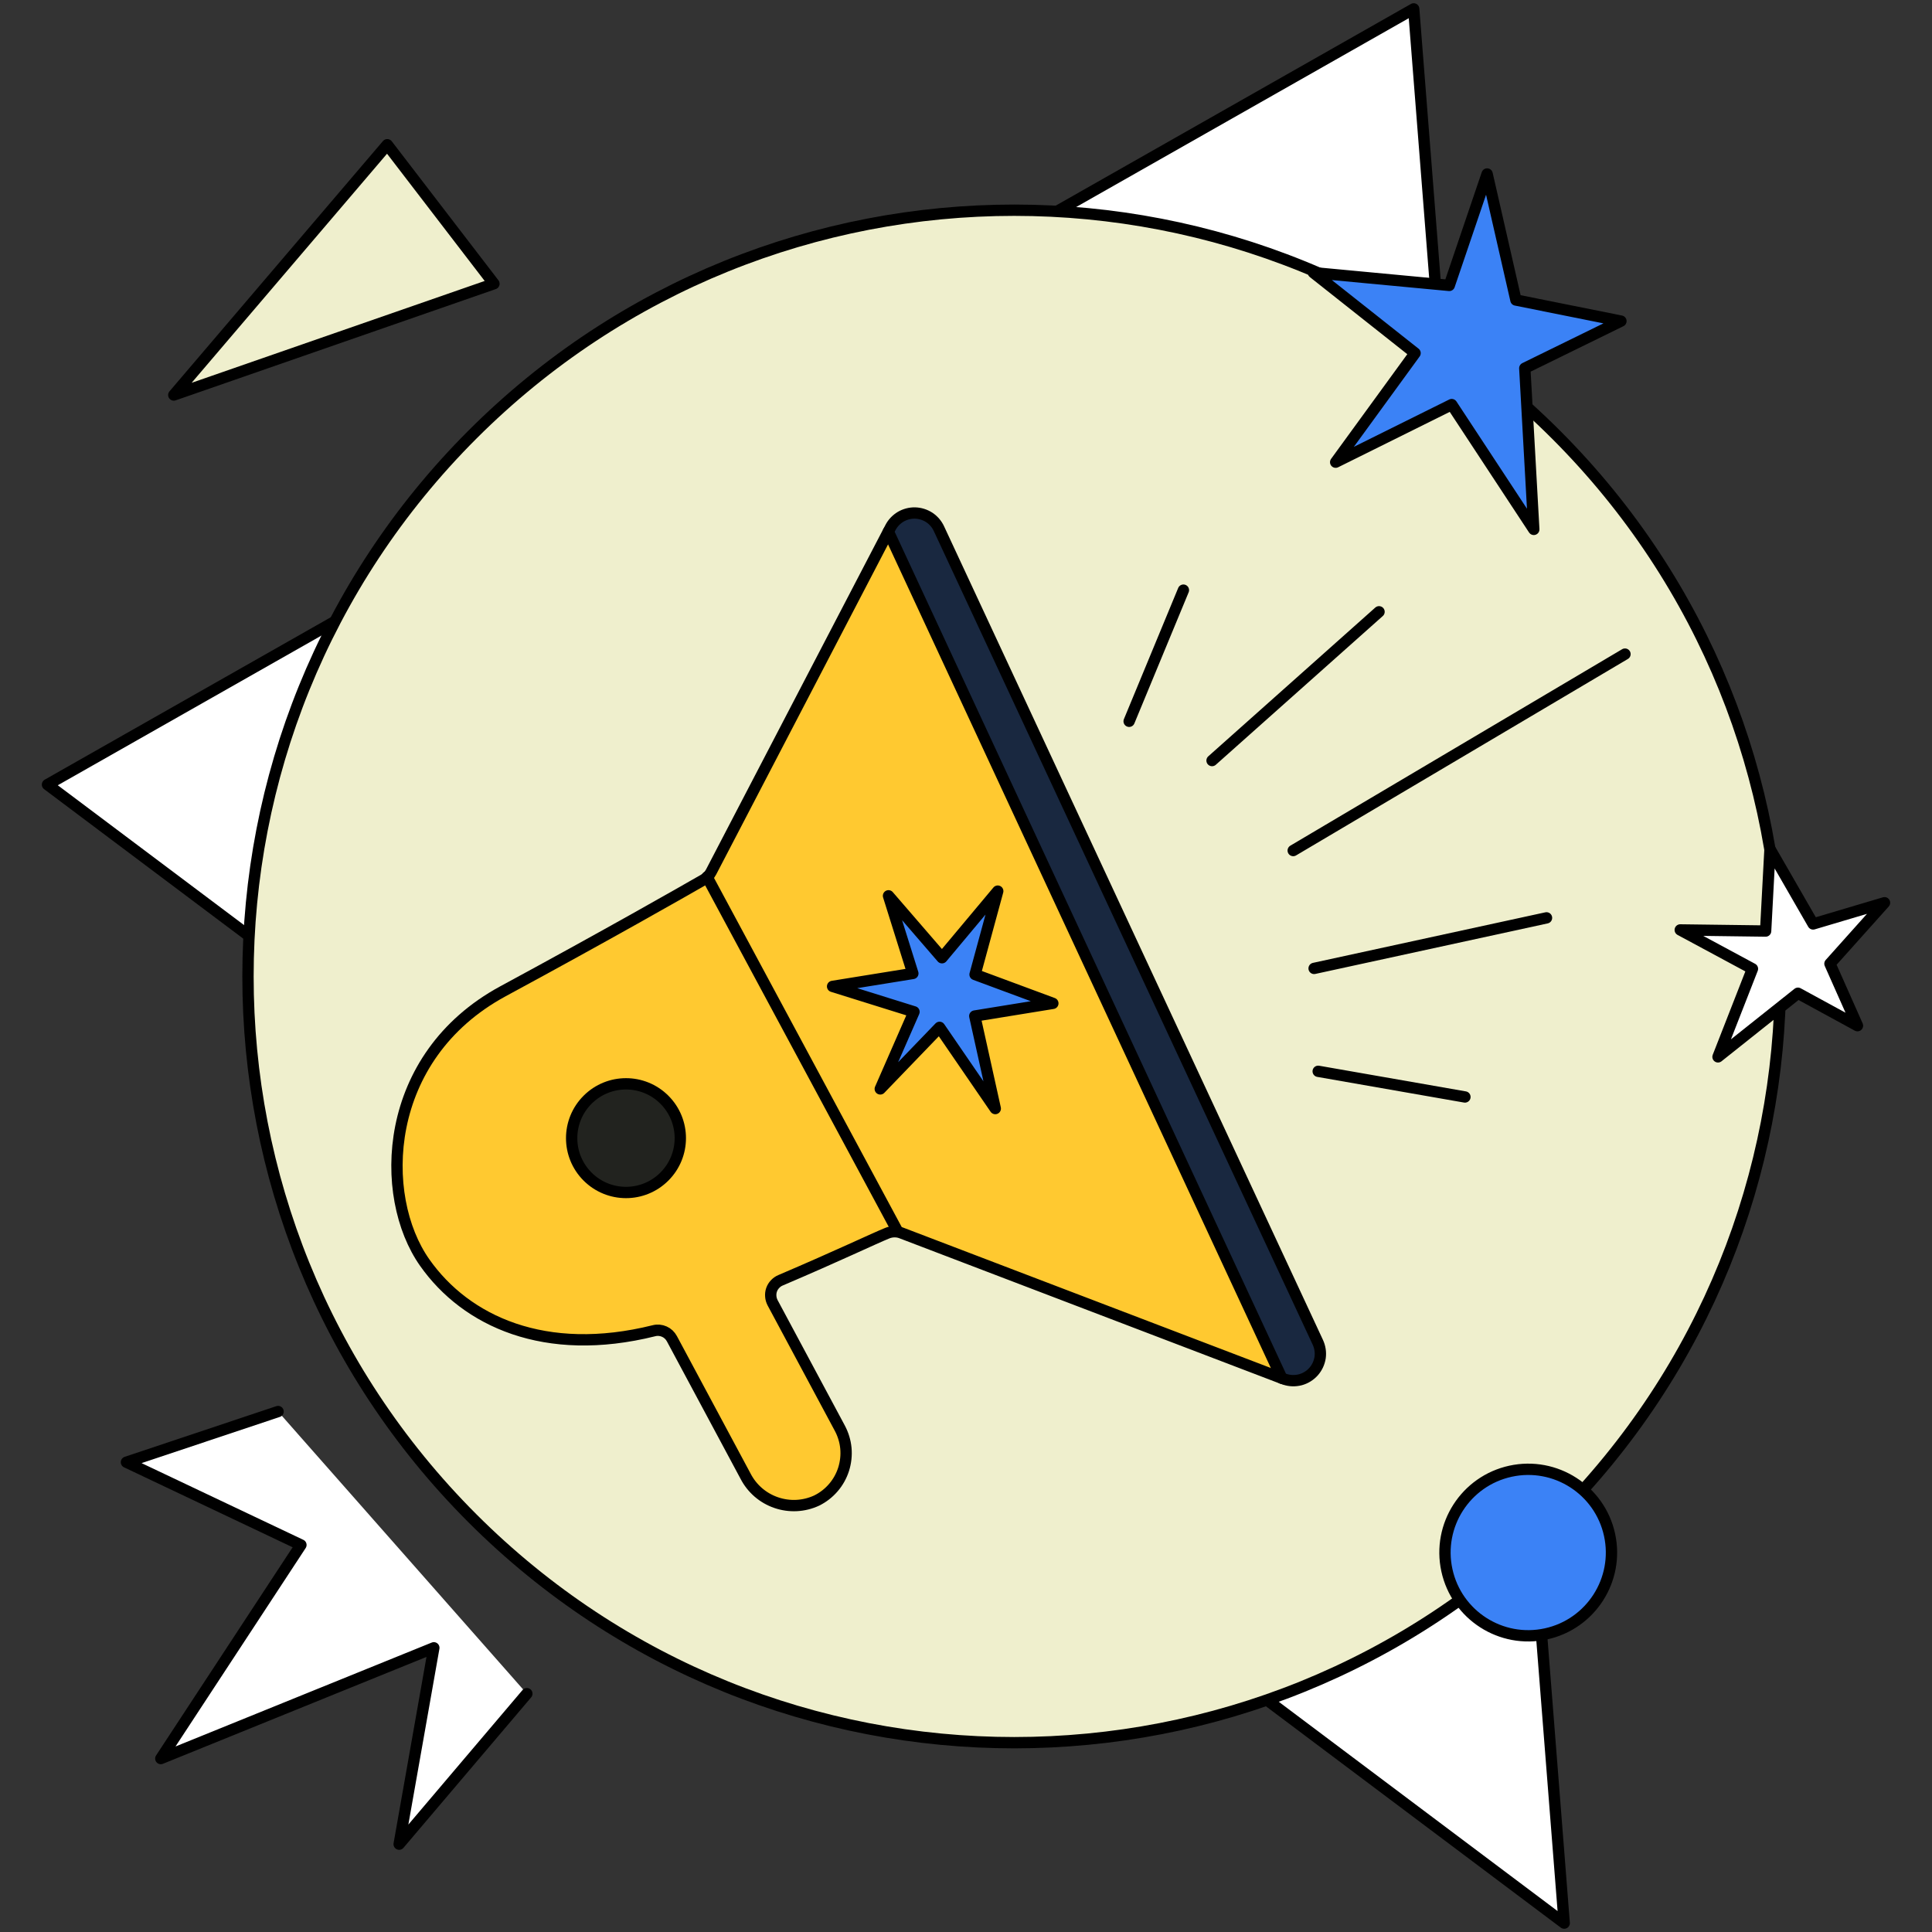
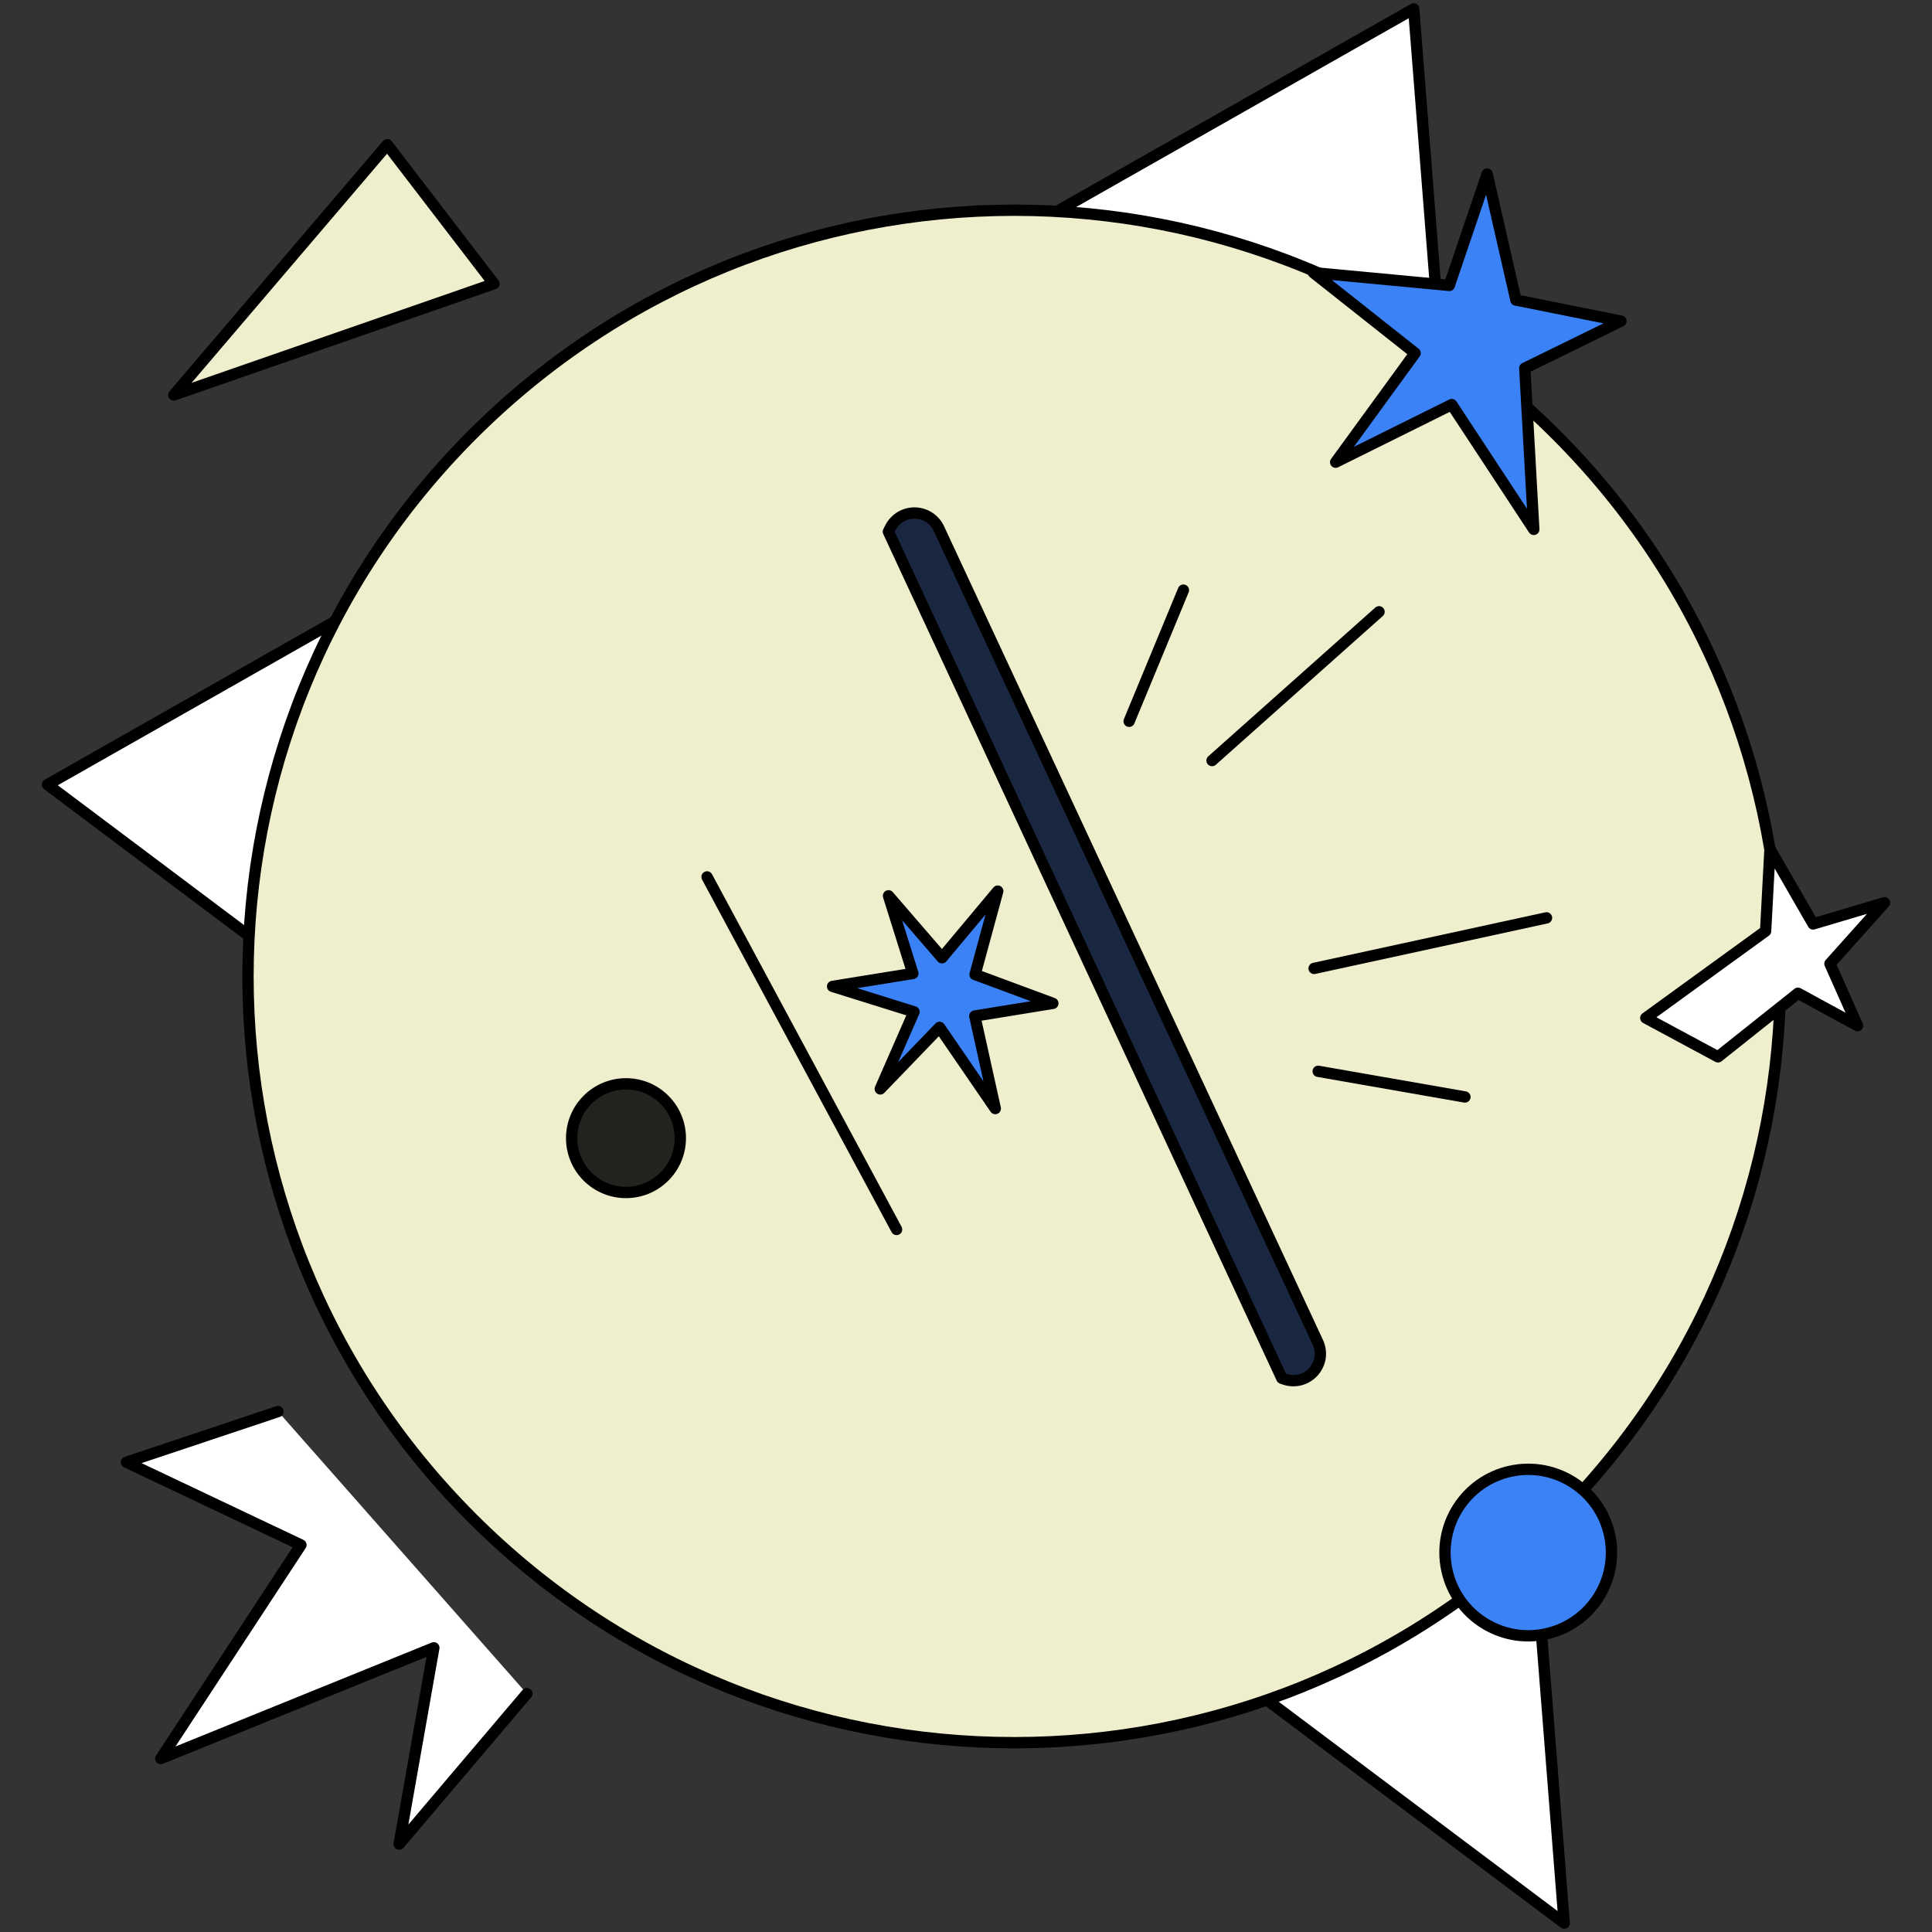
<svg xmlns="http://www.w3.org/2000/svg" version="1.1" id="Слой_1" x="0px" y="0px" viewBox="0 0 512 512" style="enable-background:new 0 0 512 512;" xml:space="preserve">
  <rect x="0" y="0" width="512" height="512" fill="#333333" stroke="none" />
  <g>
    <g>
      <path style="fill:#FFFFFF;stroke:#000000;stroke-width:3;stroke-linecap:round;stroke-linejoin:round;" d="M139.624,448.841    l-33.844,39.882l9.193-52.037l-72.357,29.348l37.133-56.606l-46.24-21.927l40.185-13.427" />
    </g>
    <g>
      <path style="fill:#FFFFFF;stroke:#000000;stroke-width:3;stroke-linecap:round;stroke-linejoin:round;" d="M374.643,2.354    L12.584,207.93l401.947,301.716L374.643,2.354z" />
    </g>
    <g>
      <path style="fill:#EFEFCD;stroke:#000000;stroke-width:3;stroke-linecap:round;stroke-linejoin:round;" d="M125.189,115.185    c-79.287,79.287-79.297,207.875,0.005,287.176s207.885,79.287,287.171,0c79.307-79.307,79.302-207.869,0-287.171    S204.496,35.878,125.189,115.185z" />
    </g>
    <path style="fill:#EFEFCD;stroke:#000000;stroke-width:3;stroke-linecap:round;stroke-linejoin:round;" d="M46.058,104.682   l84.844-29.49L102.63,38.354L46.058,104.682z" />
-     <path style="fill:#FFC930;stroke:#000000;stroke-width:3;stroke-linecap:round;stroke-linejoin:round;" d="M235.417,140.88   l-46.969,90.209c-0.45,0.868-1.147,1.586-1.988,2.064c-5.186,2.979-25.535,14.602-53.136,29.529   c-32.134,17.379-33.185,54.339-20.758,71.936c10.93,15.502,31.858,25.232,60.746,18.038c0.92-0.241,1.891-0.144,2.752,0.241   c0.853,0.374,1.55,1.044,1.999,1.881l19.517,36.419c1.702,3.307,4.614,5.821,8.127,7.017c3.525,1.212,7.366,1.011,10.746-0.563   c1.686-0.837,3.181-1.999,4.396-3.419c1.225-1.418,2.151-3.087,2.72-4.874c0.564-1.783,0.777-3.679,0.605-5.548   c-0.173-1.86-0.731-3.675-1.608-5.321l-17.822-33.257c-0.27-0.528-0.442-1.088-0.48-1.691c-0.05-0.585,0.02-1.184,0.218-1.742   c0.193-0.554,0.514-1.067,0.924-1.5c0.405-0.429,0.894-0.783,1.44-1.006c15.595-6.653,24.625-11.004,28.311-12.5   c1.134-0.451,2.391-0.506,3.552-0.109l100.992,38.567c5.856,1.667,9.187-5.799,6.651-11.286l-98.057-207.9   C246.239,141.601,238.307,136.541,235.417,140.88z" />
    <path style="fill:none;stroke:#000000;stroke-width:3;stroke-linecap:round;stroke-linejoin:round;" d="M187.374,232.393   l50.227,93.422" />
    <path style="fill:#192840;stroke:#000000;stroke-width:3;stroke-linecap:round;stroke-linejoin:round;" d="M235.981,139.808   l-0.551,1.087L339.702,365.25l0.772,0.27c1.333,0.448,2.757,0.483,4.105,0.138c1.355-0.359,2.575-1.106,3.511-2.15   c0.936-1.044,1.532-2.334,1.755-3.719c0.199-1.393-0.021-2.795-0.608-4.069L248.828,140.106c-0.564-1.222-1.463-2.254-2.567-2.985   c-1.125-0.724-2.424-1.129-3.763-1.168c-1.341-0.029-2.665,0.324-3.806,0.992C237.543,137.637,236.6,138.616,235.981,139.808   L235.981,139.808z" />
    <g>
      <path style="fill:none;stroke:#000000;stroke-width:3;stroke-linecap:round;stroke-linejoin:round;" d="M348.251,256.638    l61.59-13.395" />
      <path style="fill:none;stroke:#000000;stroke-width:3;stroke-linecap:round;stroke-linejoin:round;" d="M349.335,283.908    l38.886,6.801" />
      <path style="fill:none;stroke:#000000;stroke-width:3;stroke-linecap:round;stroke-linejoin:round;" d="M365.459,162.132    l-44.254,39.423" />
      <path style="fill:none;stroke:#000000;stroke-width:3;stroke-linecap:round;stroke-linejoin:round;" d="M313.618,156.394    l-14.385,34.756" />
-       <line style="fill:none;stroke:#000000;stroke-width:3;stroke-linecap:round;stroke-linejoin:round;" x1="430.637" y1="173.344" x2="342.714" y2="225.403" />
    </g>
    <path style="fill:#3B82F6;stroke:#000000;stroke-width:3;stroke-linecap:round;stroke-linejoin:round;" d="M375.009,93.583   l-26.956-21.332l36.022,3.385l10.028-29.527l7.629,33.399l27.832,5.587l-25.479,12.486l2.386,42.711l-21.751-33.074l-30.753,15.264   L375.009,93.583z" />
-     <path style="fill:#FFFFFF;stroke:#000000;stroke-width:3;stroke-linecap:round;stroke-linejoin:round;" d="M467.909,246.737   l1.158-21.728l11.429,19.846l18.92-5.621l-14.462,16.159l7.295,16.421l-15.77-8.594l-21.19,16.857l9.128-23.334l-19.135-10.302   L467.909,246.737z" />
+     <path style="fill:#FFFFFF;stroke:#000000;stroke-width:3;stroke-linecap:round;stroke-linejoin:round;" d="M467.909,246.737   l1.158-21.728l11.429,19.846l18.92-5.621l-14.462,16.159l7.295,16.421l-15.77-8.594l-21.19,16.857l-19.135-10.302   L467.909,246.737z" />
    <path style="fill:#3B82F6;stroke:#000000;stroke-width:3;stroke-linecap:round;stroke-linejoin:round;" d="M409.688,432.997   c11.901-2.592,19.455-14.345,16.863-26.246c-2.592-11.901-14.345-19.448-26.246-16.863c-11.901,2.592-19.455,14.345-16.863,26.246   S397.787,435.59,409.688,432.997z" />
    <g>
      <path style="fill:#22231F;stroke:#000000;stroke-width:3;stroke-linecap:round;stroke-linejoin:round;" d="M176.07,311.805    c-5.622,5.622-14.736,5.622-20.358,0c-5.622-5.622-5.622-14.736,0-20.358c5.627-5.627,14.741-5.627,20.363-0.005    S181.697,306.178,176.07,311.805z" />
    </g>
    <g>
      <path style="fill:#3B82F6;stroke:#000000;stroke-width:3;stroke-linecap:round;stroke-linejoin:round;" d="M248.993,272.261    l14.766,21.52l-5.433-24.52l20.691-3.361l-20.617-7.646l6.012-22.096l-14.774,17.654l-14.176-16.412l6.453,20.574l-21.269,3.434    l21.576,6.736l-8.942,20.427L248.993,272.261z" />
    </g>
  </g>
</svg>